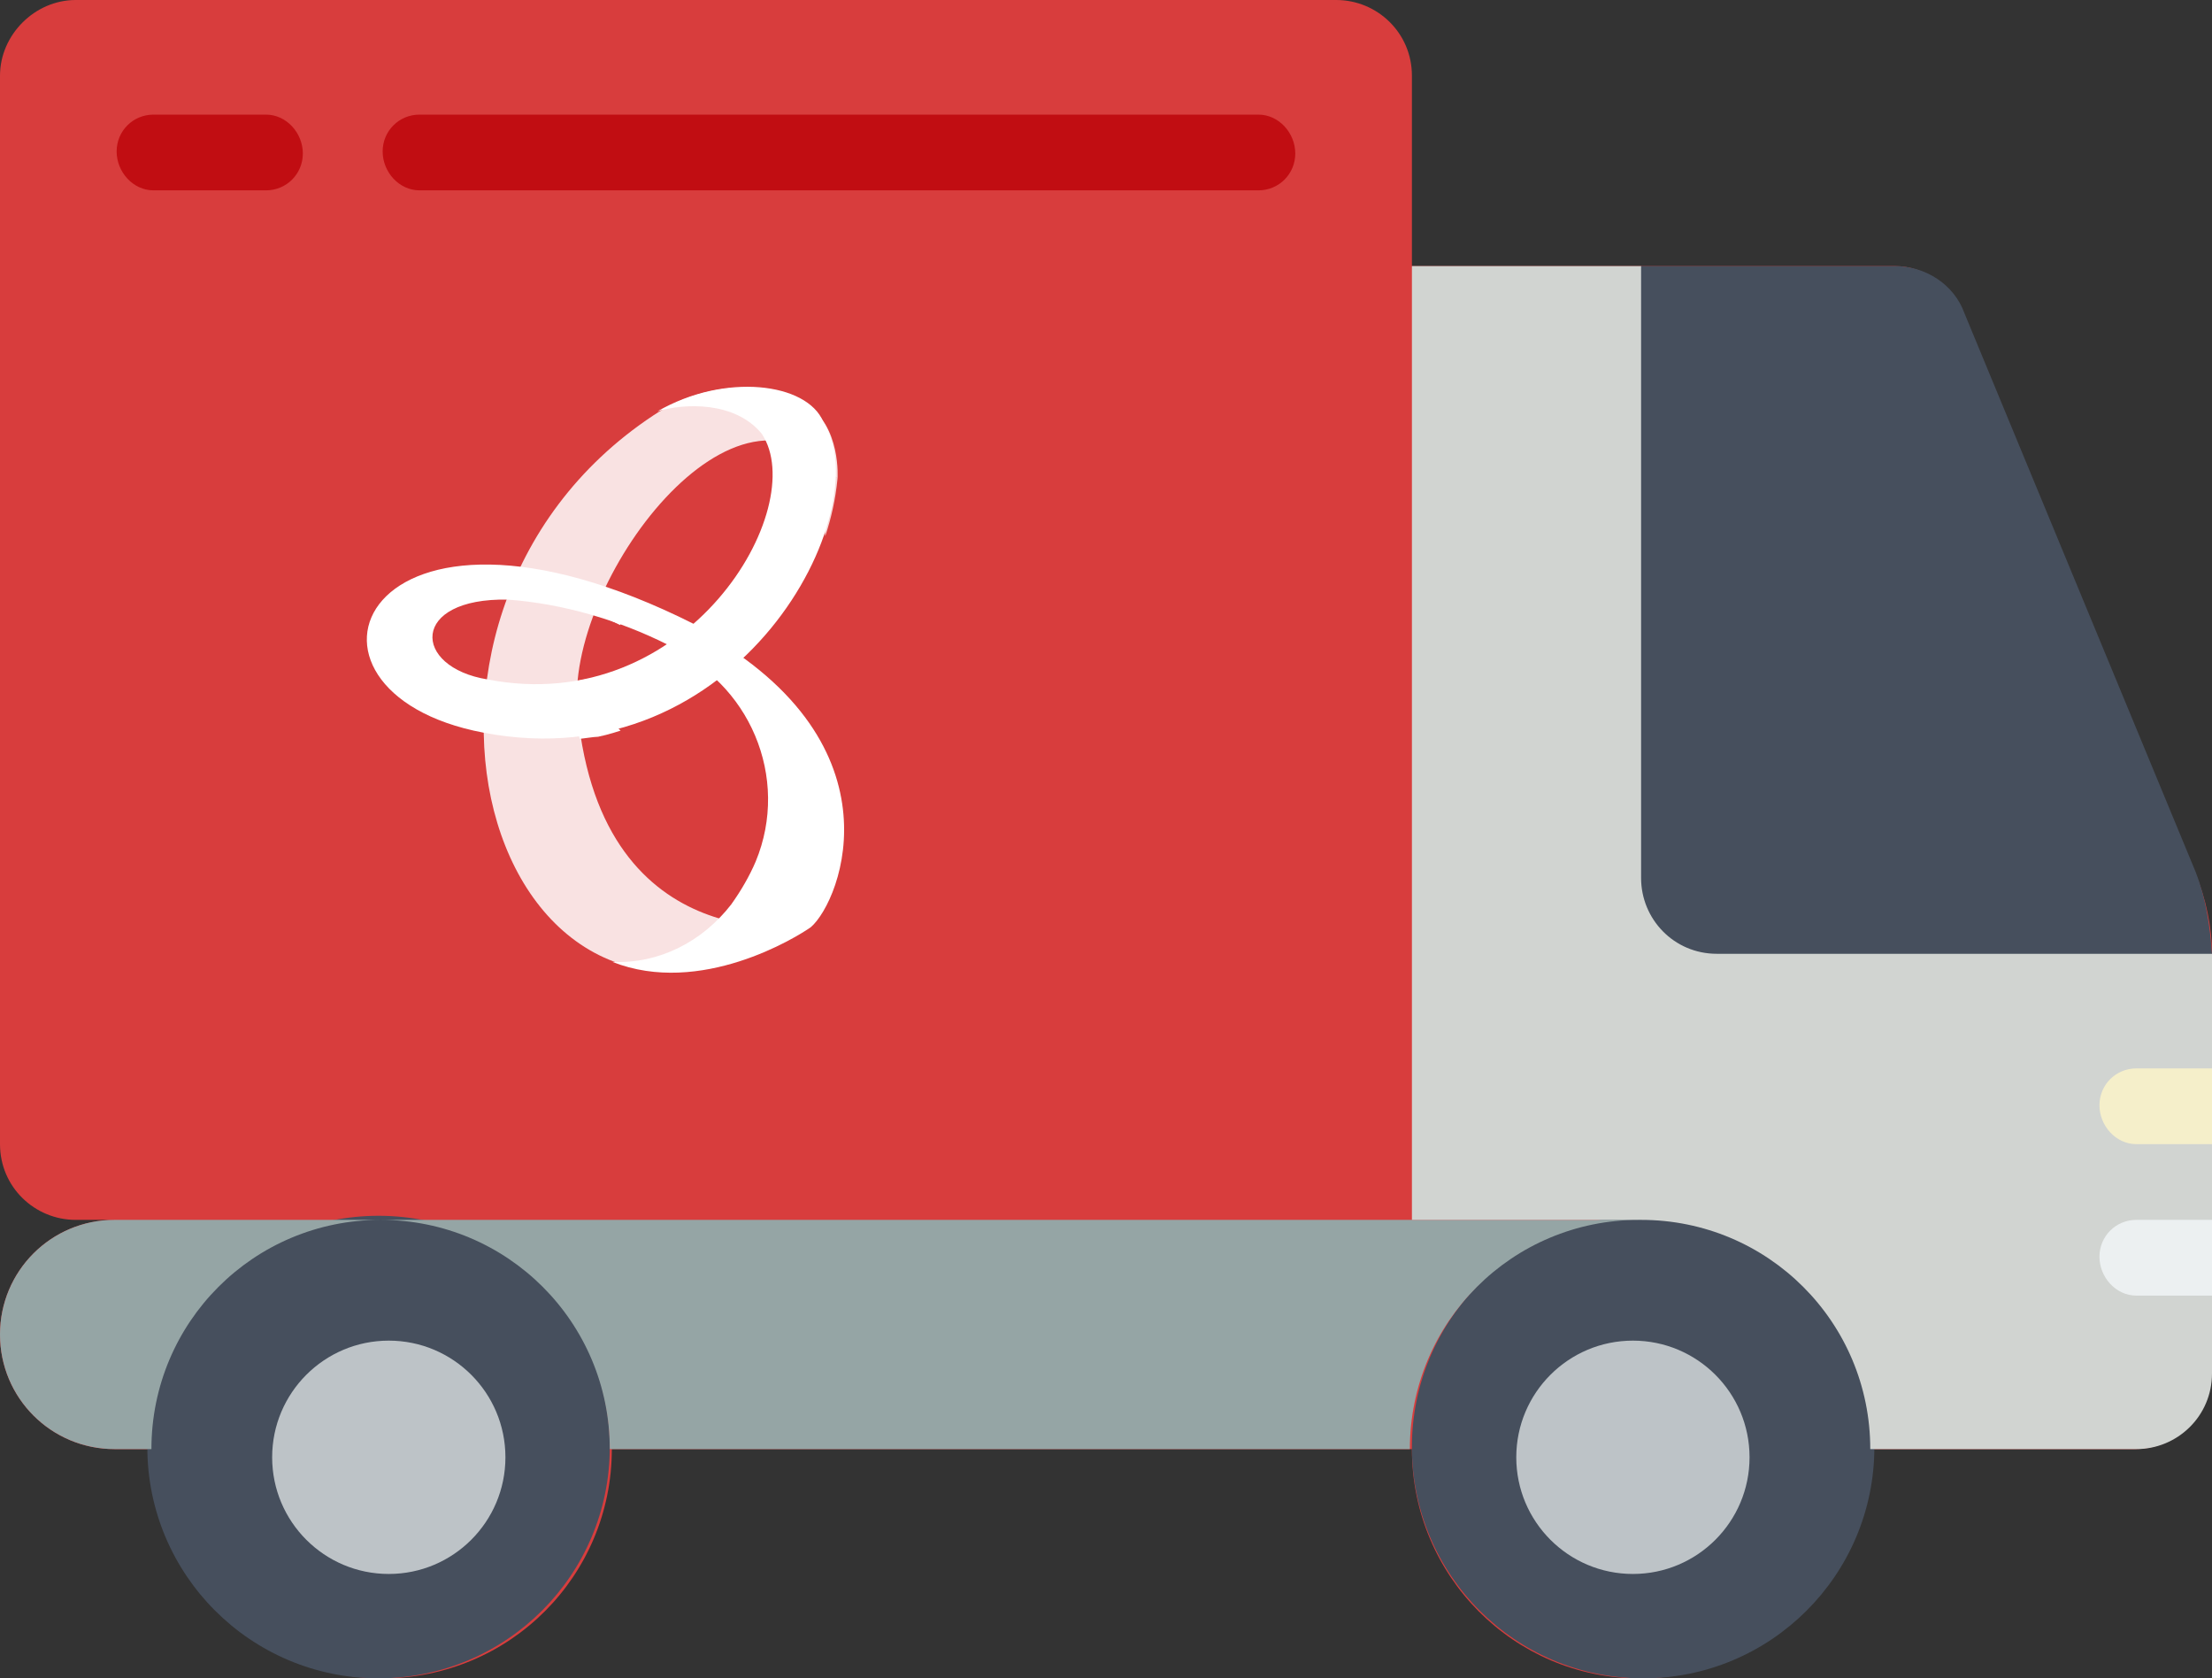
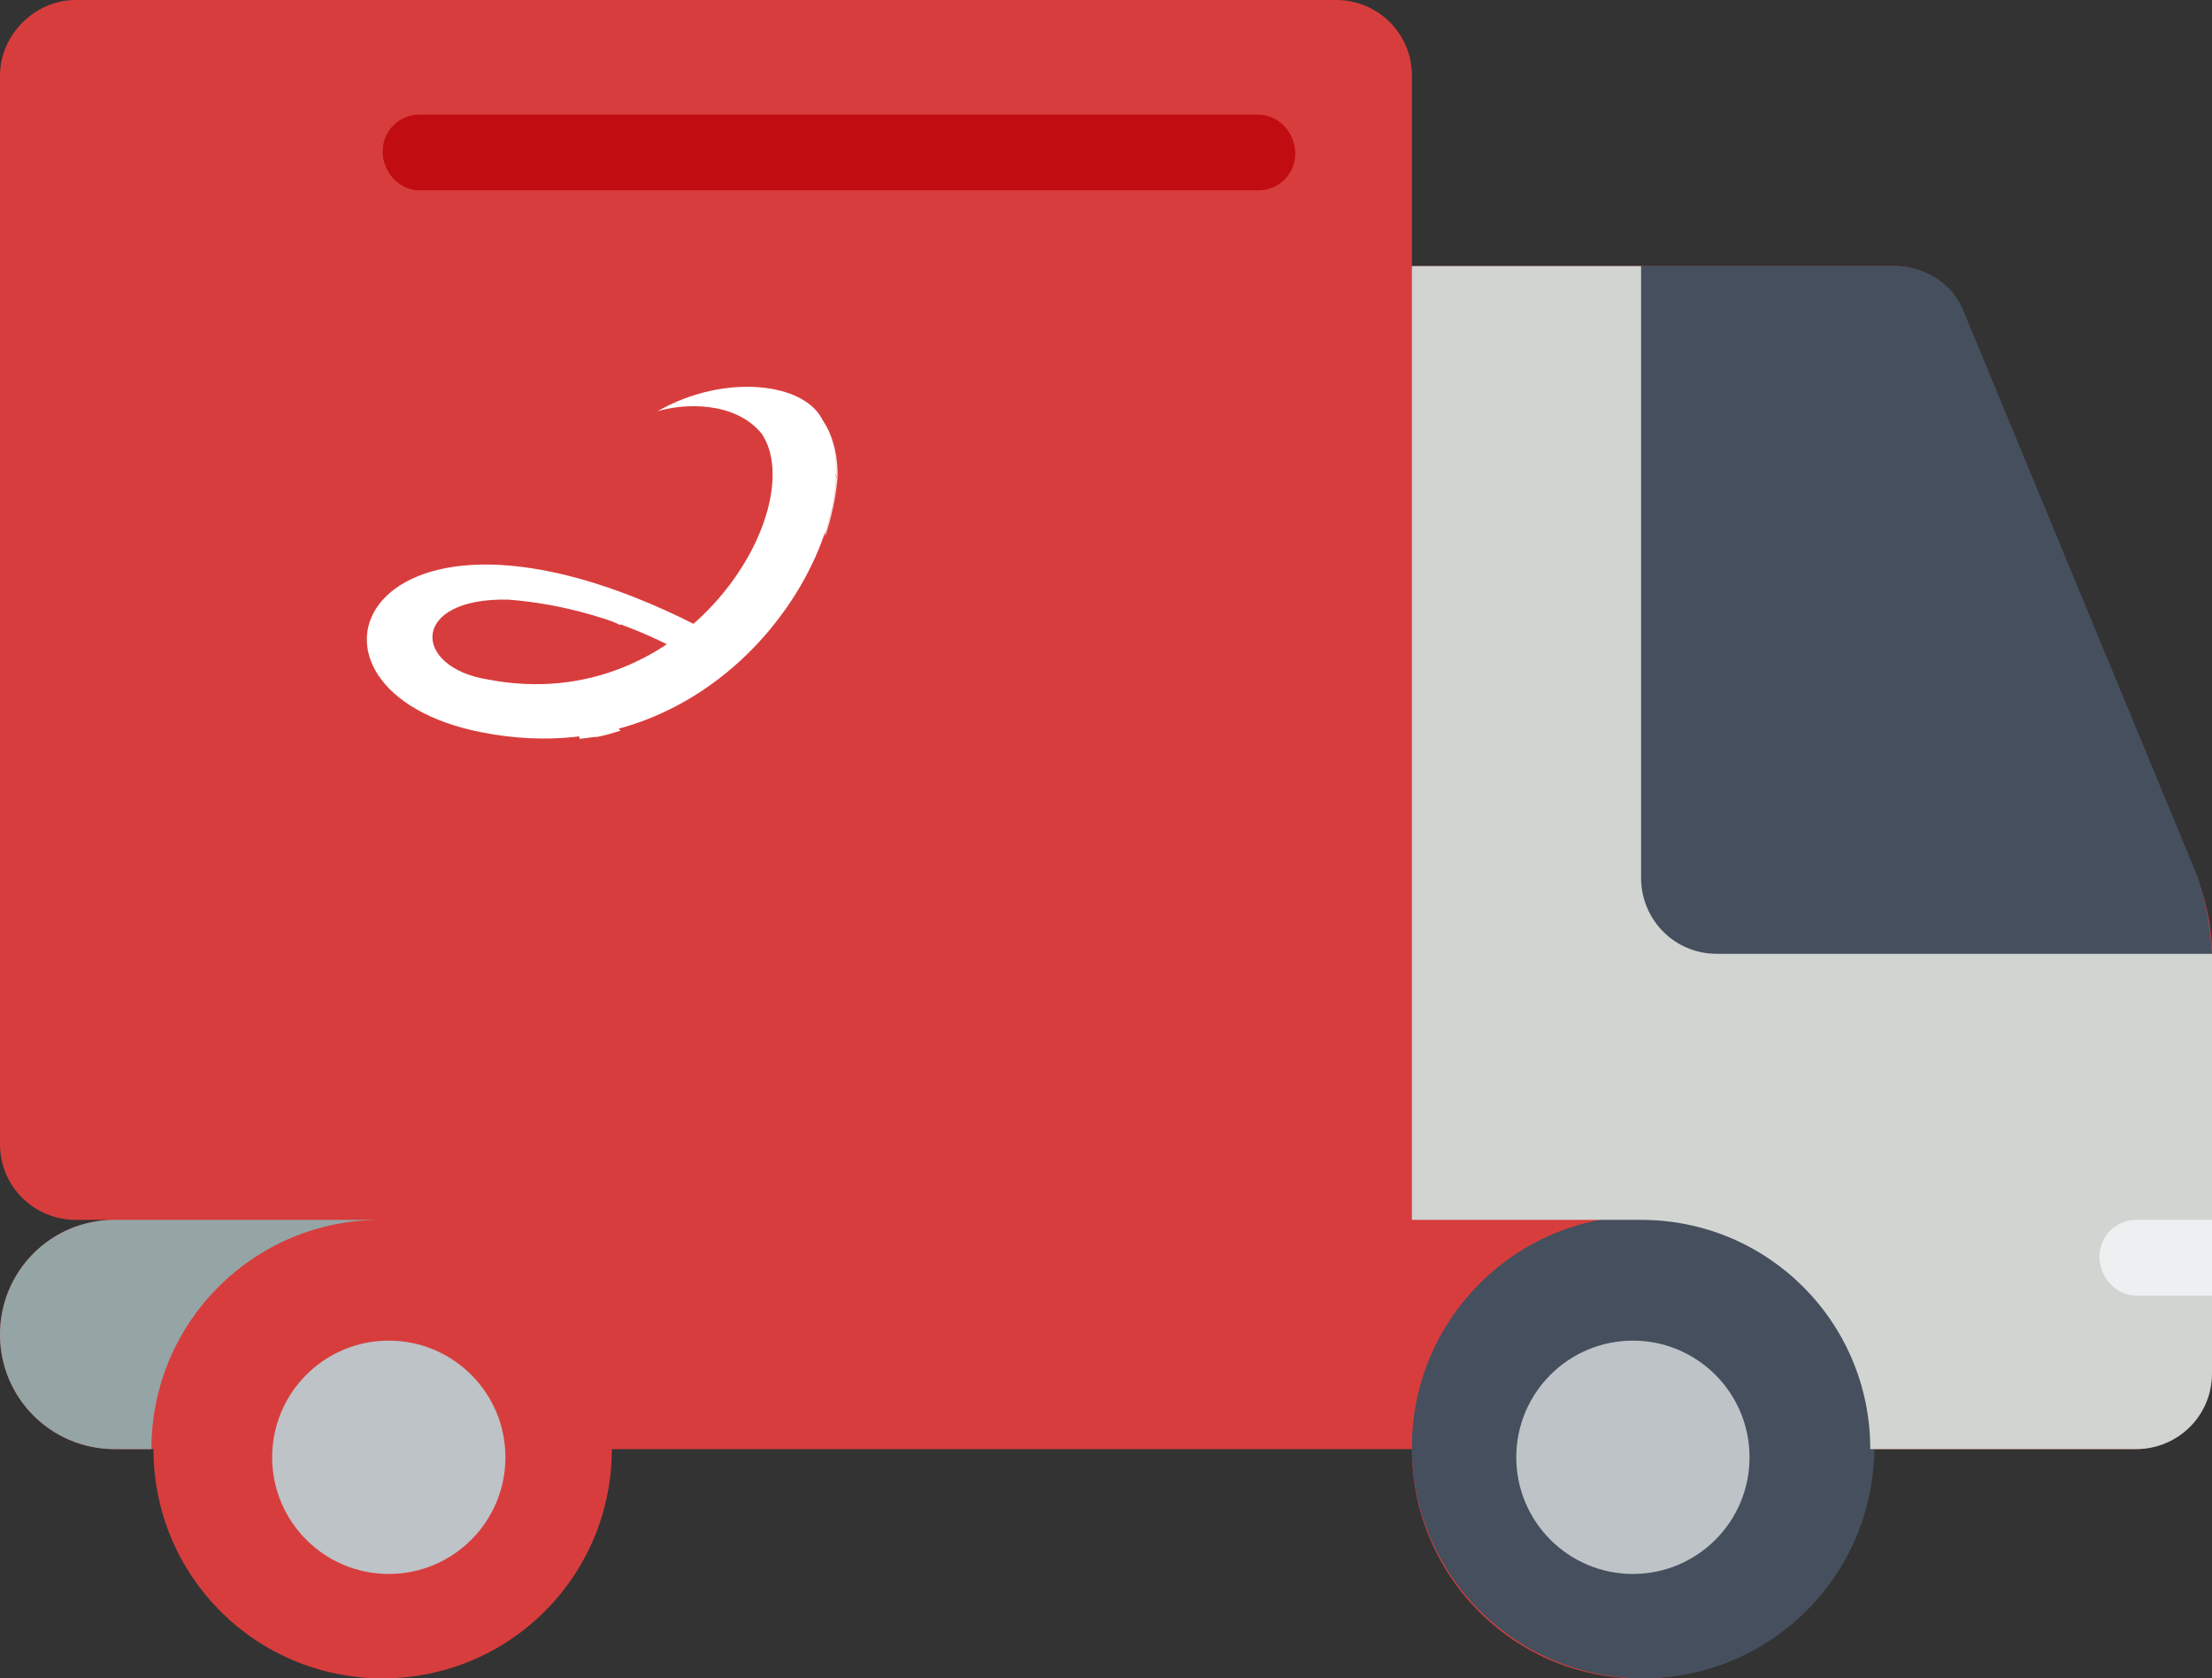
<svg xmlns="http://www.w3.org/2000/svg" xml:space="preserve" id="Layer_1" x="0" y="0" version="1.1" viewBox="0 0 108.1 82">
  <rect x="0" y="0" width="108.1" height="82" fill="#333333" stroke="none" />
  <style>.st1{fill:#464f5d}.st2{fill:#bdc3c7}.st3{fill:#95a5a5}.st7{fill:#c10d12}.st8{fill:#fff}</style>
  <g id="Group_13097" transform="translate(-301 -4010)">
    <g id="Page-1" transform="translate(301 4010)">
      <g id="_005---Truck">
        <path id="Shape" d="M108.1 46.6c0-1.3-.3-2.7-.8-3.9L96 15.4c-.6-1.4-1.9-2.4-3.4-2.4H69V3.7C69 1.6 67.3 0 65.3 0H3.7C1.7 0 0 1.7 0 3.7v52.2c0 2.1 1.7 3.7 3.7 3.7h1.9c-3.1 0-5.6 2.5-5.6 5.6s2.5 5.6 5.6 5.6h1.9c0 6.2 5 11.2 11.2 11.2s11.2-5 11.2-11.2H69C69 77 74 82 80.1 82c6.2 0 11.2-5 11.2-11.2h13c2.1 0 3.7-1.7 3.7-3.7V46.9c.1-.1.1-.2.1-.3" style="fill:#d83d3d" />
        <circle id="Oval" cx="80.3" cy="70.7" r="11.3" class="st1" />
        <circle id="Oval-2" cx="79.8" cy="71.2" r="5.7" class="st2" />
-         <circle id="Oval-3" cx="18.5" cy="70.7" r="11.3" class="st1" />
        <circle id="Oval-4" cx="19" cy="71.2" r="5.7" class="st2" />
        <path id="Shape-2" d="M18.6 59.6c-6.2 0-11.2 5-11.2 11.2H5.6c-3.1 0-5.6-2.5-5.6-5.6s2.5-5.6 5.6-5.6z" class="st3" />
-         <path id="Shape-3" d="M80.1 59.6c-6.2 0-11.2 5-11.2 11.2H29.8c0-6.2-5-11.2-11.2-11.2z" class="st3" />
        <path id="Shape-4" d="M108.1 46.6v20.5c0 2.1-1.7 3.7-3.7 3.7h-13c0-6.2-5-11.2-11.2-11.2H69V13h11.2z" style="fill:#d1d4d1" />
-         <path id="Shape-5" d="M108.1 52.2v3.7h-3.7c-1 0-1.8-.9-1.8-1.9s.8-1.8 1.8-1.8z" style="fill:#f5efca" />
        <path id="Shape-6" d="M108.1 59.6v3.7h-3.7c-1 0-1.8-.9-1.8-1.9s.8-1.8 1.8-1.8z" style="fill:#ecf0f1" />
-         <path id="Shape-7" d="M13 9.3H7.5c-1 0-1.8-.9-1.8-1.9s.8-1.8 1.8-1.8H13c1 0 1.8.9 1.8 1.9S14 9.3 13 9.3" class="st7" />
        <path id="Shape-8" d="M61.5 9.3h-41c-1 0-1.8-.9-1.8-1.9s.8-1.8 1.8-1.8h41c1 0 1.8.9 1.8 1.9s-.8 1.8-1.8 1.8" class="st7" />
        <path id="Shape-9" d="M108.1 46.6H83.9c-2.1 0-3.7-1.7-3.7-3.7V13h12.4c1.5 0 2.9.9 3.4 2.3l11.3 27.3c.5 1.3.7 2.6.8 4" class="st1" />
      </g>
    </g>
  </g>
  <g id="Group_12904" transform="translate(323.929 4031.896)">
-     <path id="Path_20071" d="M-290.1-4001.3c-.4.4-.8.7-1.3 1 4.1 1.7 6.1 6.4 4.4 10.5q-.45 1.05-1.2 2.1c-1.4 1.8-3.5 2.9-5.8 2.8 4.3 1.7 9-1.2 9.7-1.7 1.5-1.3 4.6-9.2-5.8-14.7" class="st8" />
    <path id="Path_20072" d="M-286.7-4010.7c-1.3-1.6-3.8-1.5-5.1-1.1 3.3-1.9 7.3-1.4 8.1.5 2.8 4.3-4.1 17.6-16.6 15.2-10.6-2-6-13.5 10.3-5.3l-1.3 1c-2.4-1.2-5.1-2-7.8-2.2-4.8-.1-4.7 3.3-1 3.9 9.8 1.9 15.8-8.4 13.4-12" class="st8" />
-     <path id="Path_20073" d="M-283-4008.5s.2-2.6-1.6-3.7c-1.6-1-4.7-1.2-7.4.6-15.1 10-7.8 34.8 7.7 24.9 0 0-10.2 1.9-11.4-10.4-.7-6.3 7.9-17.8 12.7-11.4" style="opacity:.85;fill:#fff" />
+     <path id="Path_20073" d="M-283-4008.5s.2-2.6-1.6-3.7" style="opacity:.85;fill:#fff" />
    <path id="Path_20074" d="M-286.5-4010.4c1.4 0 2.8.7 3.5 1.9-.1 1-.3 1.9-.6 2.8 0 0-.2-3.8-2.9-4.7" style="opacity:.8;fill:#fff" />
    <path id="Path_20075" d="M-295.8-3997c0 .4.1.8.2 1.2.1 0 .7-.1.9-.1.5-.1 1.1-.3 1.1-.3-.8-.7-1-1.9-.5-2.8 0 0-.9.3-1.2.3-.2 0-.4.1-.5.1z" class="st8" />
    <g id="Group_12903" transform="translate(11.074 9.842)">
      <path id="Path_20076" d="M-304.1-4012.5c-.4-.2-.9-.3-1.3-.5-.2.4-.4.9-.6 1.3.5.1.9.3 1.3.5.2-.4.4-.9.6-1.3" class="st8" />
    </g>
  </g>
</svg>